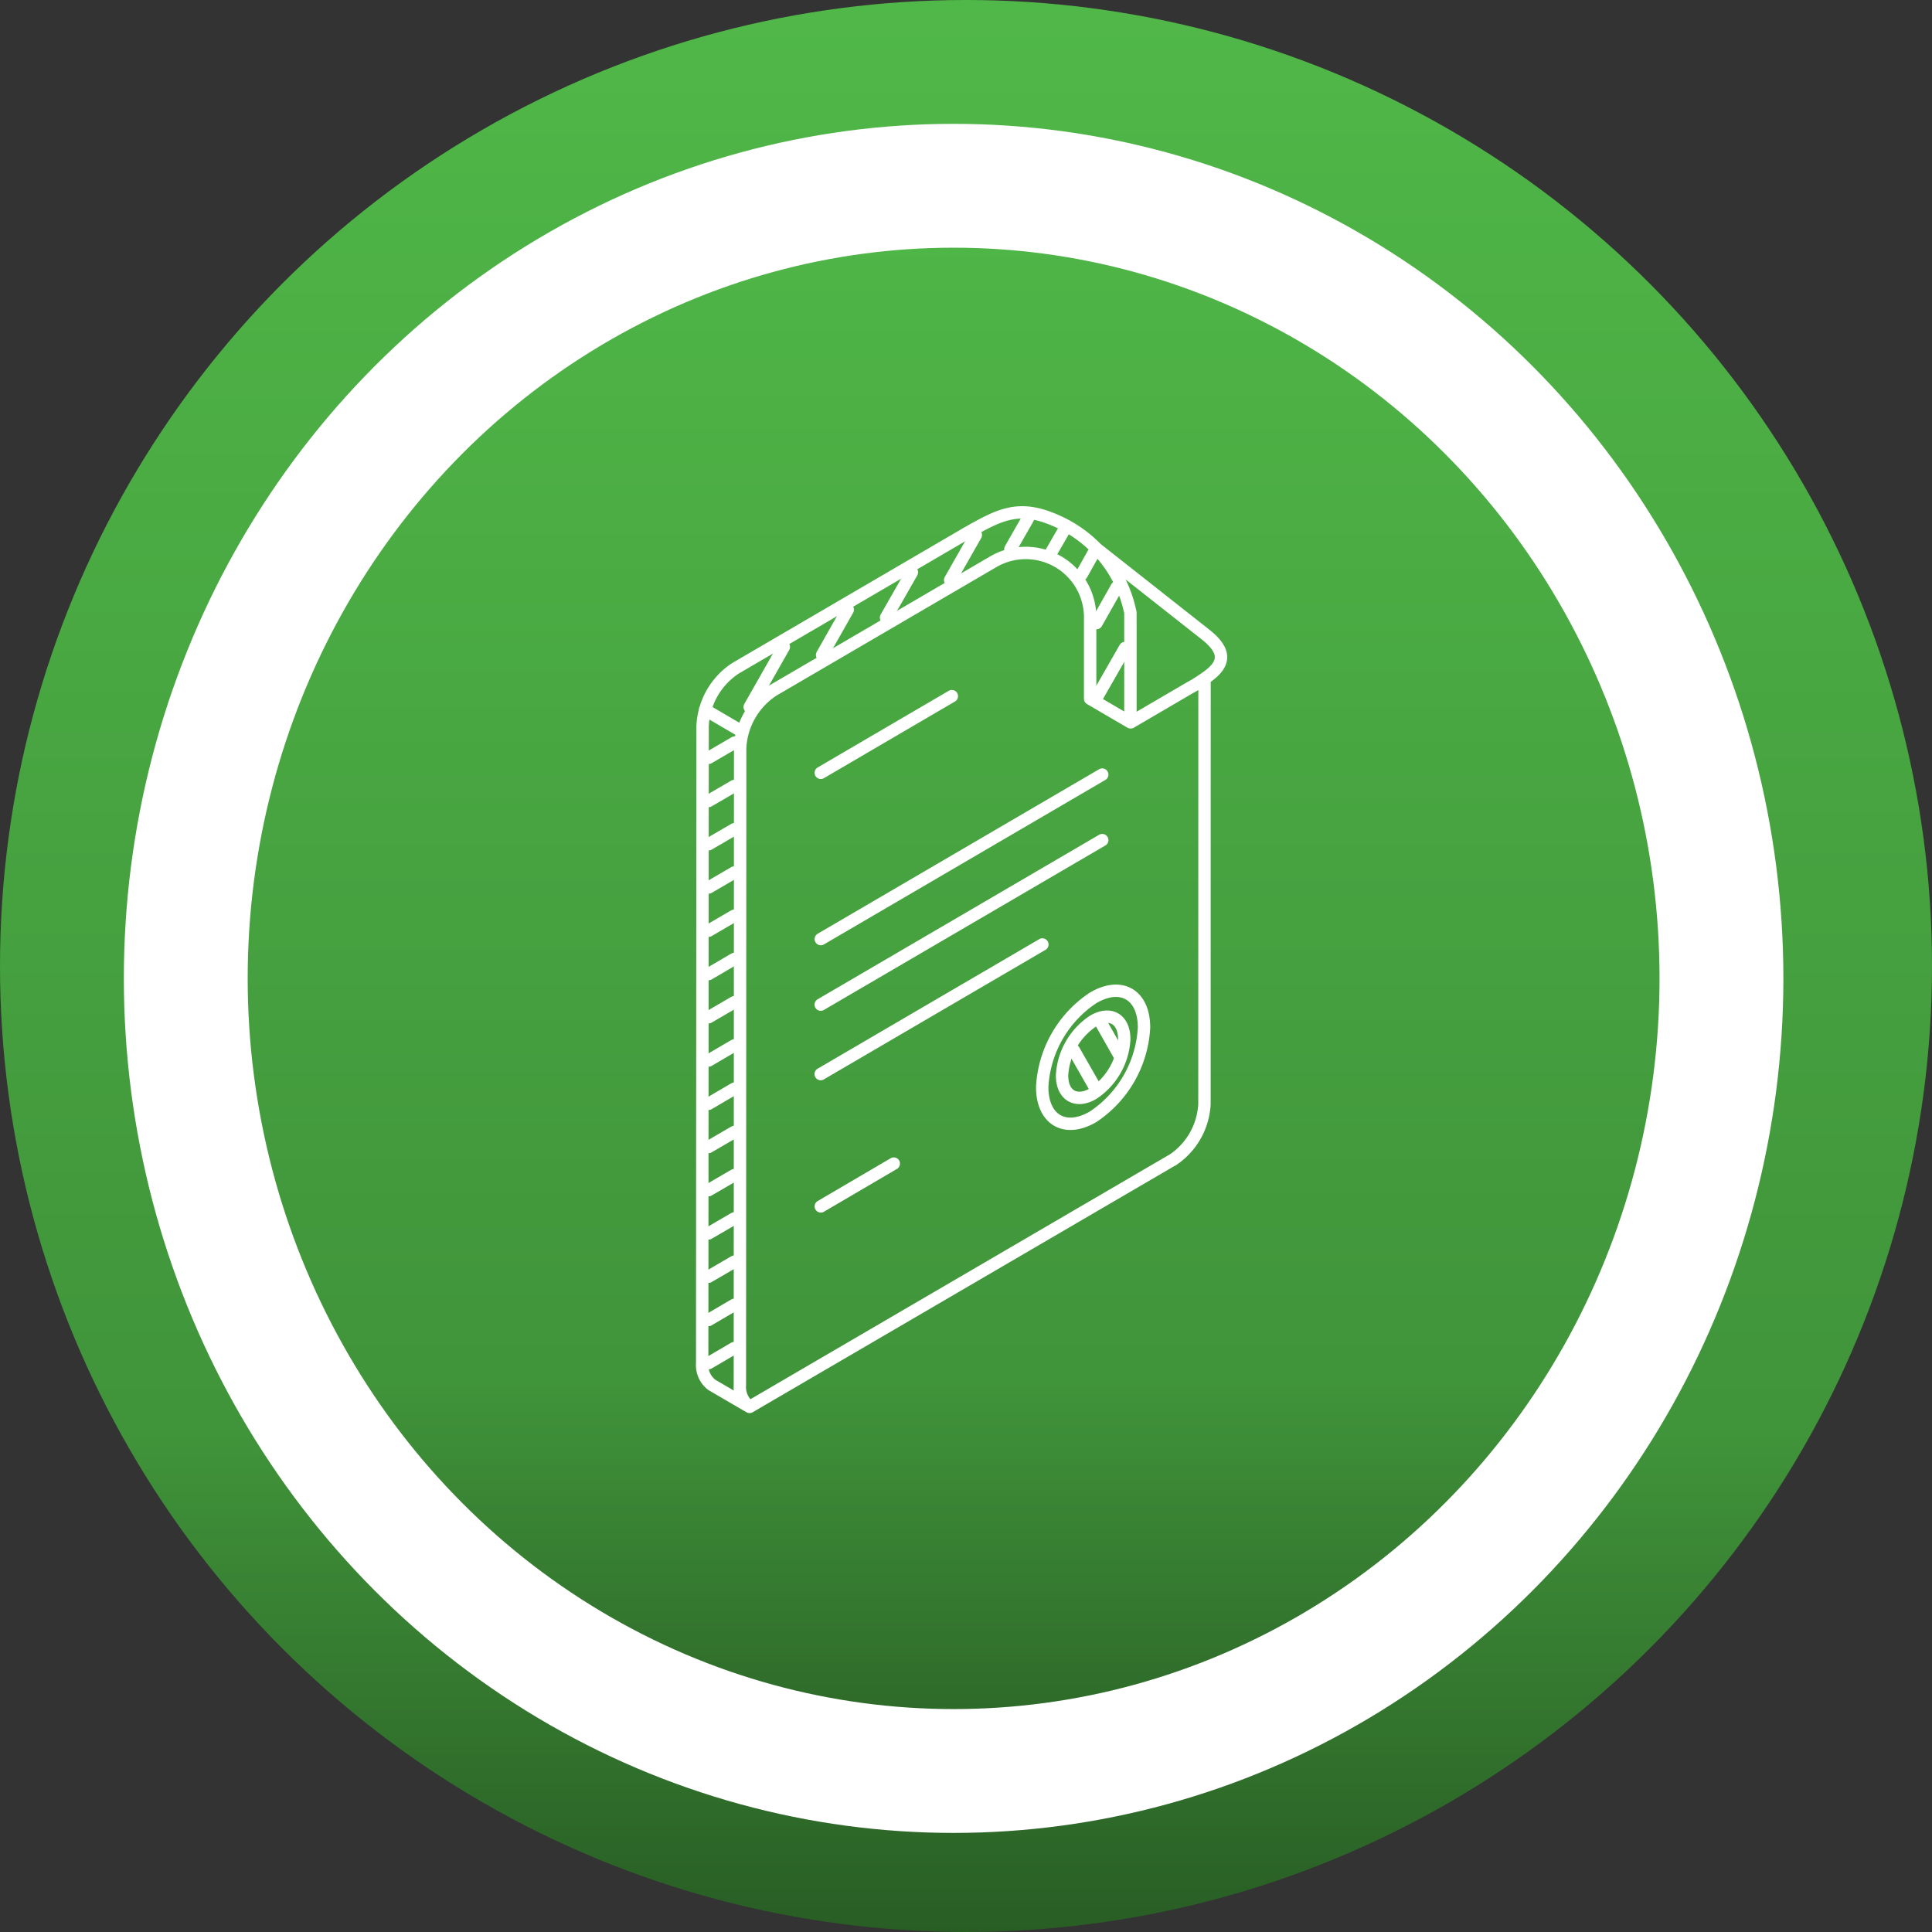
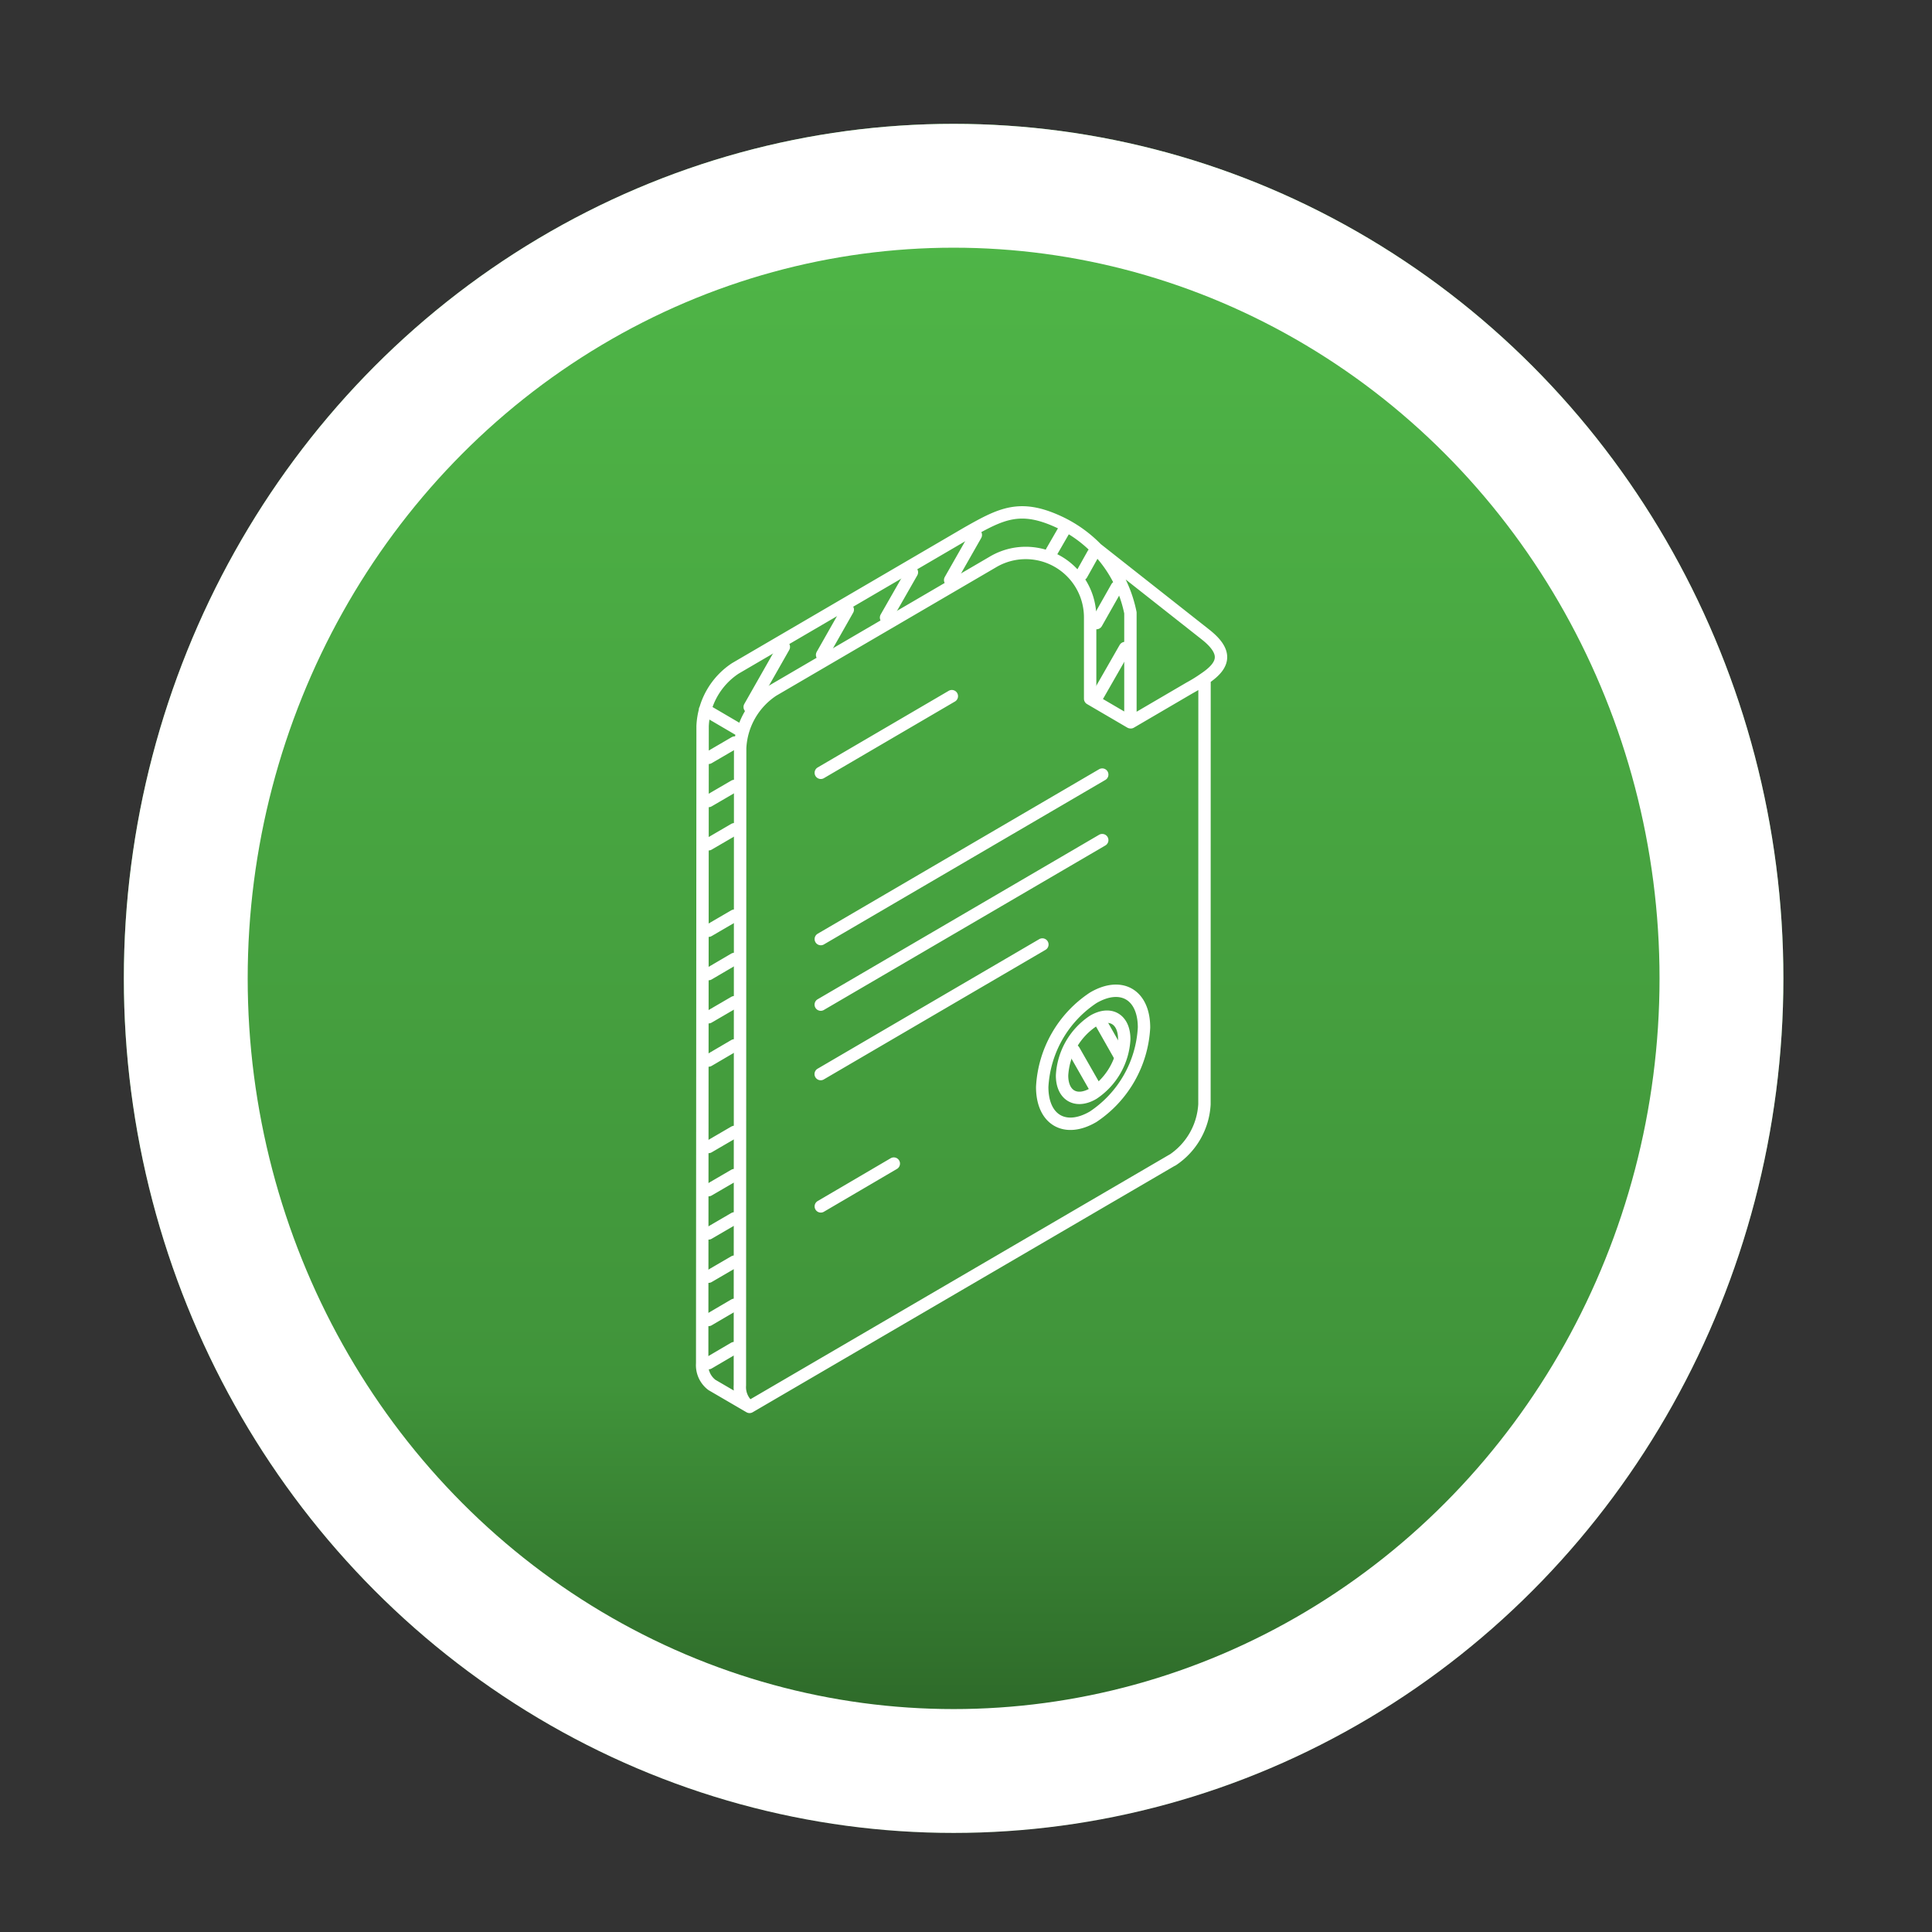
<svg xmlns="http://www.w3.org/2000/svg" width="78" height="78" viewBox="0 0 78 78">
  <rect x="0" y="0" width="78" height="78" fill="#333333" stroke="none" />
  <defs>
    <linearGradient id="linear-gradient" x1="0.5" x2="0.5" y2="1" gradientUnits="objectBoundingBox">
      <stop offset="0" stop-color="#50b848" />
      <stop offset="0.74" stop-color="#40943a" />
      <stop offset="1" stop-color="#285c24" />
    </linearGradient>
  </defs>
  <g id="Rental_and_Leasing" data-name="Rental and Leasing" transform="translate(-1 -1)">
    <g id="Group_6621" data-name="Group 6621" transform="translate(1 1.394)">
-       <circle id="Ellipse_190" data-name="Ellipse 190" cx="39" cy="39" r="39" transform="translate(0 -0.394)" fill="url(#linear-gradient)" />
      <g id="Ellipse_193" data-name="Ellipse 193" transform="translate(5 4.606)" stroke="#fff" stroke-width="5" fill="url(#linear-gradient)">
        <ellipse cx="33.5" cy="34.5" rx="33.5" ry="34.5" stroke="none" />
        <ellipse cx="33.5" cy="34.5" rx="31" ry="32" fill="none" />
      </g>
    </g>
    <g id="Rental-and-Leasing">
      <g id="Group_5" data-name="Group 5">
        <path id="Path_174" data-name="Path 174" d="M45.135,41.285a4.607,4.607,0,0,0-2.058,3.6c0,1.328.924,1.864,2.058,1.2a4.617,4.617,0,0,0,2.052-3.6C47.187,41.157,46.267,40.621,45.135,41.285Zm3.2,6.552a2.891,2.891,0,0,0,1.292-2.254m0,0L49.63,28.4m-3.848-4.649s-.006,0-.006-.01m-.539-.621.023.022m0,0,4.408,3.474m0,0c.959.756.715,1.277-.04,1.784a5.917,5.917,0,0,1-.6.372m0,0-2.376,1.39M31.262,57.8l-1.521-.887m0,0a1,1,0,0,1-.392-.868m0,0,.017-25.734m0,0a2.947,2.947,0,0,1,1.321-2.326m0,0,9.364-5.471m0,0c1.39-.788,2.152-1.187,3.787-.4a5.171,5.171,0,0,1,2.8,3.627m0,0v4.419l-1.626-.951V25.92m0,0A2.6,2.6,0,0,0,41.066,23.7m0,0L32.21,28.874m0,0A2.956,2.956,0,0,0,30.882,31.2m0,0-.011,25.731m0,0a1,1,0,0,0,.391.868m-1.8-28.143,1.512.886m0,0a3.174,3.174,0,0,0-.1.658m3.26,13.163,8.949-5.231m-8.947,2.427L45.5,34.918M34.138,38.913,45.5,32.272M34.138,49.705l2.947-1.728M34.138,32.2l5.29-3.094M31.262,57.8,48.33,47.835" fill="none" stroke="#fff" stroke-linecap="round" stroke-linejoin="round" stroke-width="0.5" />
        <path id="Path_175" data-name="Path 175" d="M45.135,42.22a2.827,2.827,0,0,0-1.257,2.2c0,.807.569,1.135,1.257.732a2.82,2.82,0,0,0,1.254-2.2C46.388,42.145,45.825,41.814,45.135,42.22Z" fill="none" stroke="#fff" stroke-linecap="round" stroke-linejoin="round" stroke-width="0.5" />
        <line id="Line_372" data-name="Line 372" x1="1.037" y2="0.608" transform="translate(29.605 55.426)" fill="none" stroke="#fff" stroke-linecap="round" stroke-linejoin="round" stroke-width="0.5" />
        <line id="Line_373" data-name="Line 373" x1="1.044" y2="0.612" transform="translate(29.605 53.679)" fill="none" stroke="#fff" stroke-linecap="round" stroke-linejoin="round" stroke-width="0.5" />
        <line id="Line_374" data-name="Line 374" x1="1.044" y2="0.608" transform="translate(29.605 51.936)" fill="none" stroke="#fff" stroke-linecap="round" stroke-linejoin="round" stroke-width="0.5" />
        <line id="Line_375" data-name="Line 375" x1="1.044" y2="0.608" transform="translate(29.605 50.189)" fill="none" stroke="#fff" stroke-linecap="round" stroke-linejoin="round" stroke-width="0.5" />
        <line id="Line_376" data-name="Line 376" x1="1.044" y2="0.608" transform="translate(29.605 48.442)" fill="none" stroke="#fff" stroke-linecap="round" stroke-linejoin="round" stroke-width="0.5" />
        <line id="Line_377" data-name="Line 377" x1="1.044" y2="0.608" transform="translate(29.605 46.699)" fill="none" stroke="#fff" stroke-linecap="round" stroke-linejoin="round" stroke-width="0.5" />
-         <line id="Line_378" data-name="Line 378" x1="1.044" y2="0.612" transform="translate(29.605 44.952)" fill="none" stroke="#fff" stroke-linecap="round" stroke-linejoin="round" stroke-width="0.5" />
        <line id="Line_379" data-name="Line 379" x1="1.044" y2="0.612" transform="translate(29.605 43.205)" fill="none" stroke="#fff" stroke-linecap="round" stroke-linejoin="round" stroke-width="0.5" />
        <line id="Line_380" data-name="Line 380" x1="1.044" y2="0.608" transform="translate(29.605 41.461)" fill="none" stroke="#fff" stroke-linecap="round" stroke-linejoin="round" stroke-width="0.5" />
        <line id="Line_381" data-name="Line 381" x1="1.044" y2="0.612" transform="translate(29.605 39.715)" fill="none" stroke="#fff" stroke-linecap="round" stroke-linejoin="round" stroke-width="0.5" />
        <line id="Line_382" data-name="Line 382" x1="1.044" y2="0.608" transform="translate(29.605 37.968)" fill="none" stroke="#fff" stroke-linecap="round" stroke-linejoin="round" stroke-width="0.5" />
-         <line id="Line_383" data-name="Line 383" x1="1.044" y2="0.608" transform="translate(29.605 36.224)" fill="none" stroke="#fff" stroke-linecap="round" stroke-linejoin="round" stroke-width="0.5" />
        <line id="Line_384" data-name="Line 384" x1="1.044" y2="0.608" transform="translate(29.605 34.478)" fill="none" stroke="#fff" stroke-linecap="round" stroke-linejoin="round" stroke-width="0.5" />
        <line id="Line_385" data-name="Line 385" x1="1.044" y2="0.608" transform="translate(29.605 32.731)" fill="none" stroke="#fff" stroke-linecap="round" stroke-linejoin="round" stroke-width="0.5" />
        <line id="Line_386" data-name="Line 386" x1="1.06" y2="0.618" transform="translate(29.605 30.978)" fill="none" stroke="#fff" stroke-linecap="round" stroke-linejoin="round" stroke-width="0.5" />
        <line id="Line_387" data-name="Line 387" x1="1.131" y2="1.976" transform="translate(45.289 27.163)" fill="none" stroke="#fff" stroke-linecap="round" stroke-linejoin="round" stroke-width="0.5" />
        <line id="Line_388" data-name="Line 388" x1="0.82" y2="1.449" transform="translate(45.267 24.707)" fill="none" stroke="#fff" stroke-linecap="round" stroke-linejoin="round" stroke-width="0.5" />
        <line id="Line_389" data-name="Line 389" x1="0.465" y2="0.831" transform="translate(44.669 23.359)" fill="none" stroke="#fff" stroke-linecap="round" stroke-linejoin="round" stroke-width="0.5" />
        <line id="Line_390" data-name="Line 390" x1="0.478" y2="0.828" transform="translate(43.46 22.439)" fill="none" stroke="#fff" stroke-linecap="round" stroke-linejoin="round" stroke-width="0.5" />
-         <line id="Line_391" data-name="Line 391" x1="0.708" y2="1.24" transform="translate(41.793 21.929)" fill="none" stroke="#fff" stroke-linecap="round" stroke-linejoin="round" stroke-width="0.5" />
        <line id="Line_392" data-name="Line 392" x1="1.037" y2="1.822" transform="translate(39.36 22.597)" fill="none" stroke="#fff" stroke-linecap="round" stroke-linejoin="round" stroke-width="0.5" />
        <line id="Line_393" data-name="Line 393" x1="1.044" y2="1.828" transform="translate(36.772 24.105)" fill="none" stroke="#fff" stroke-linecap="round" stroke-linejoin="round" stroke-width="0.5" />
        <line id="Line_394" data-name="Line 394" x1="1.037" y2="1.828" transform="translate(34.19 25.613)" fill="none" stroke="#fff" stroke-linecap="round" stroke-linejoin="round" stroke-width="0.5" />
        <line id="Line_395" data-name="Line 395" x1="1.379" y2="2.427" transform="translate(31.267 27.117)" fill="none" stroke="#fff" stroke-linecap="round" stroke-linejoin="round" stroke-width="0.5" />
        <line id="Line_396" data-name="Line 396" x1="0.876" y1="1.534" transform="translate(44.357 43.41)" fill="none" stroke="#fff" stroke-linecap="round" stroke-linejoin="round" stroke-width="0.5" />
        <line id="Line_397" data-name="Line 397" x1="0.769" y1="1.356" transform="translate(45.412 42.225)" fill="none" stroke="#fff" stroke-linecap="round" stroke-linejoin="round" stroke-width="0.5" />
      </g>
    </g>
  </g>
</svg>